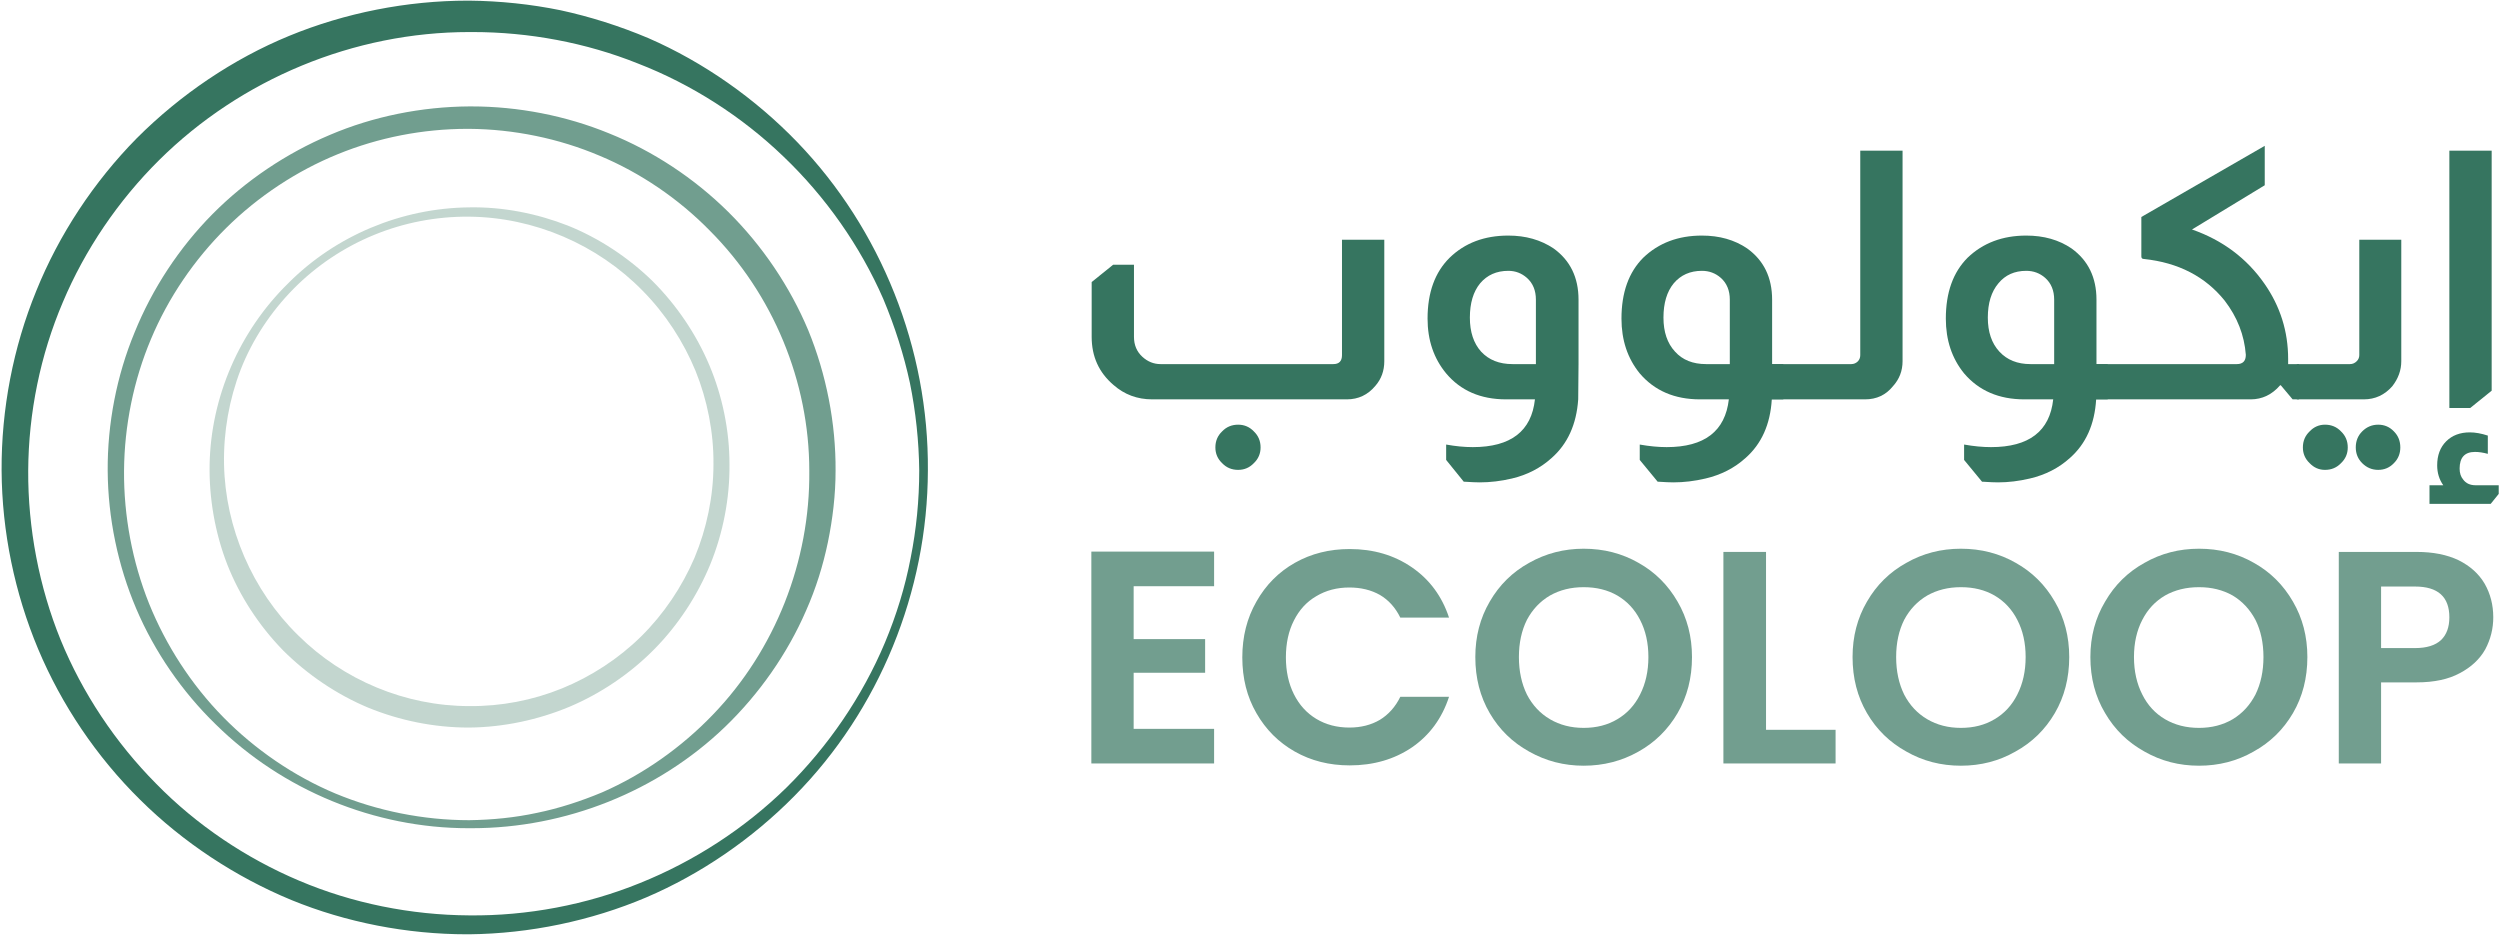
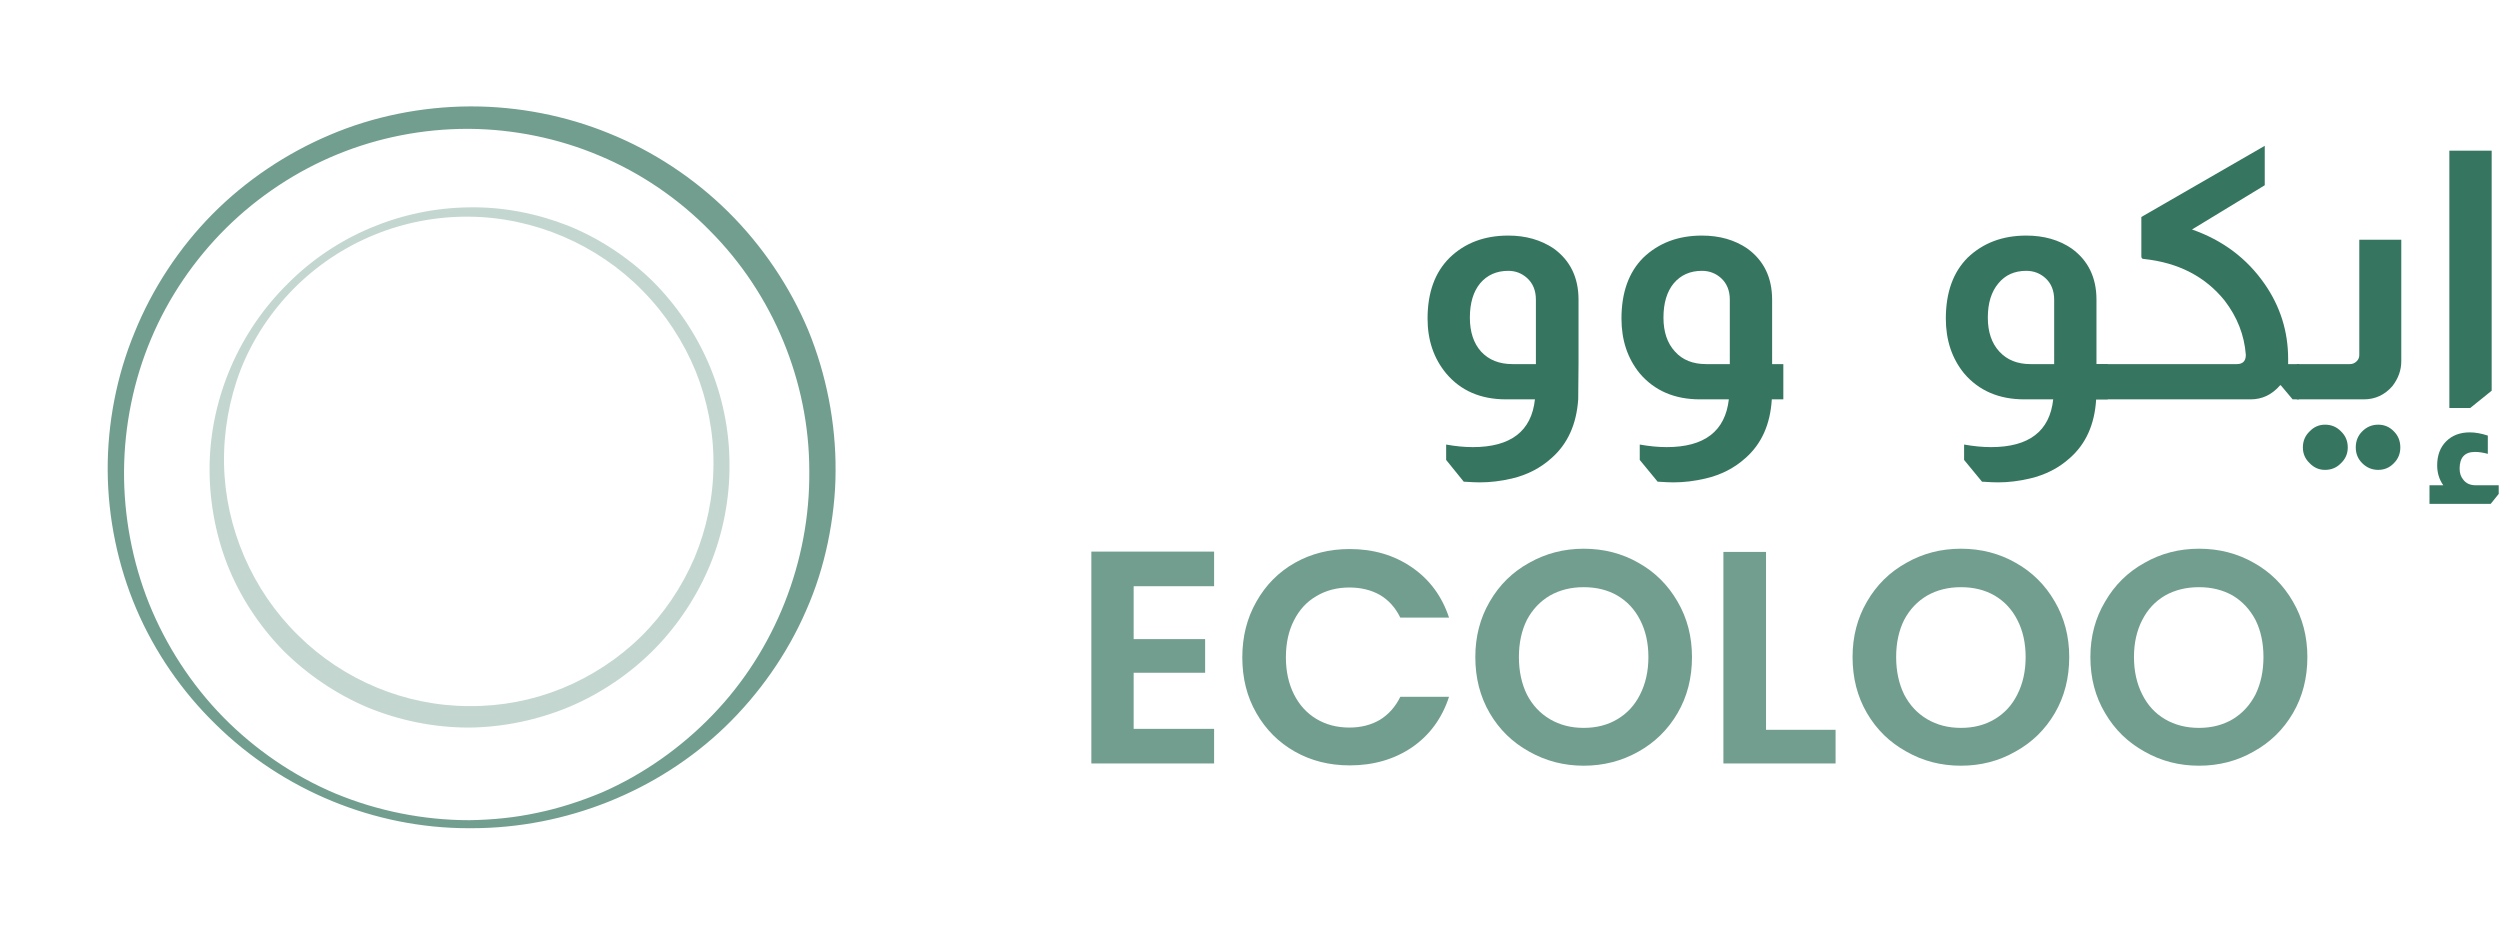
<svg xmlns="http://www.w3.org/2000/svg" width="780" height="292" viewBox="0 0 780 292" fill="none">
-   <path fill-rule="evenodd" clip-rule="evenodd" d="M289.5 146.8C289.4 184.6 274.3 221.6 247.9 248.3C234.7 261.7 218.7 272.7 201.6 280C184.4 287.3 165.3 291.3 146.4 291.5C146.133 291.5 145.9 291.5 145.7 291.5C127 291.5 108 287.8 90.9 280.8C73.5 273.6 57.1 262.8 43.7 249.5C30.2 236.2 19.2 219.9 11.9 202.5C4.6 185.1 0.6 165.9 0.5 146.8C0.4 127.7 4.1 108.4 11.3 90.8C18.4 73.2 29.3 56.7 42.7 43.1C56.3 29.5 72.7 18.4 90.2 11.2C107.7 4 127 0.2 146 0.2C146.133 0.2 146.267 0.2 146.4 0.2C156 0.3 165.6 1.3 174.9 3.2C184.1 5.2 193.3 8.1 202.3 11.9C219.5 19.4 235.6 30.7 248.8 44.4C274.9 71.5 289.8 108.8 289.5 146.8ZM245.3 245.8C258.4 232.9 269.1 217.2 276.1 200.5C279.7 191.9 282.4 183.1 284.1 174.2C285.9 165.2 286.8 156 286.8 146.8C286.7 137.6 285.7 128.4 283.9 119.5C282 110.7 279.2 101.9 275.6 93.3C268.4 76.8 257.6 61.4 244.4 48.8C231.5 36.4 215.8 26.3 199 19.8C182.8 13.3 165 10 147.5 10C147.1 10 146.733 10 146.4 10C110.5 10 75.2 24.6 49.6 50C36.9 62.6 26.5 77.9 19.6 94.3C12.6 110.7 8.9 128.8 8.8 146.8C8.7 164.8 12.2 183.1 18.9 199.6C25.7 216.2 36 231.7 48.7 244.5C61.3 257.4 76.8 267.8 93.4 274.8C109.9 281.8 128.2 285.5 146.4 285.6C164.5 285.8 183 282.3 199.7 275.5C216.6 268.7 232.3 258.5 245.3 245.8Z" fill="#367560" />
  <path opacity="0.7" fill-rule="evenodd" clip-rule="evenodd" d="M252.2 103.1C257.8 116.8 260.8 132 260.7 146.9C260.7 154.4 259.8 161.9 258.3 169.2C256.8 176.4 254.6 183.5 251.5 190.5C245.7 203.9 236.9 216.5 226.2 226.8C205.3 246.9 176.5 258.4 147.2 258.4C146.867 258.4 146.5 258.4 146.1 258.4C116.9 258.4 88.2 246.6 67.3 226C56.8 215.8 48.2 203.3 42.5 189.9C36.8 176.5 33.7 161.7 33.6 146.9C33.5 132.2 36.4 117.2 42 103.7C47.5 90.1 55.9 77.3 66.3 66.8C76.7 56.3 89.4 47.8 102.9 42.1C116.5 36.3 131.5 33.3 146.4 33.2C146.6 33.2 146.833 33.2 147.1 33.2C161.7 33.2 176.6 36.1 190 41.6C203.7 47.1 216.6 55.6 227.2 66.1C237.9 76.7 246.5 89.5 252.2 103.1ZM38.7 146.9C38.6 161 41.3 175.3 46.5 188.3C51.8 201.4 59.7 213.6 69.6 223.7C79.6 233.9 91.8 242.2 104.7 247.6C117.7 253 132.1 255.9 146.4 255.9C153.5 255.8 160.7 255.1 167.6 253.6C174.4 252.2 181.2 250 187.9 247.2C200.7 241.6 212.6 233.2 222.4 223C241.8 202.9 252.8 175.1 252.5 146.9C252.5 119.1 241.2 91.7 221.4 71.9C211.7 62 199.8 53.9 187.1 48.6C174.4 43.2 160.3 40.3 146.4 40.2C146.2 40.2 146 40.2 145.8 40.2C132 40.2 118.1 42.9 105.4 48.1C92.6 53.3 80.5 61.3 70.6 71.1C60.6 81 52.5 92.9 47.1 105.8C41.7 118.6 38.8 132.8 38.7 146.9Z" fill="#367560" />
  <path opacity="0.3" fill-rule="evenodd" clip-rule="evenodd" d="M70.9 176.1C67.1 166.3 65.2 155.5 65.4 144.9C65.8 123.9 74.7 103.3 89.9 88.4C104.7 73.5 125.3 64.9 146.4 64.7C156.9 64.5 167.5 66.6 177.2 70.4C186.9 74.3 196 80.3 203.6 87.7C211.1 95.2 217.2 104.2 221.3 113.9C225.4 123.6 227.6 134.3 227.6 144.9C227.7 155.5 225.6 166.3 221.6 176.1C217.6 185.8 211.6 195 204.1 202.6C196.6 210.2 187.4 216.4 177.7 220.5C167.9 224.6 157.1 226.9 146.4 227C146.333 227 146.267 227 146.2 227C135.4 227 124.7 224.8 114.9 220.8C105.1 216.7 95.9 210.5 88.3 202.9C80.8 195.2 74.8 186 70.9 176.1ZM91.6 90.1C84.4 97.4 78.7 106.1 75.1 115.3C71.5 124.6 69.7 134.8 69.9 144.9C70.3 164.7 78.7 184.2 93 198.2C107.1 212.2 126.5 220.3 146.4 220.3C156.3 220.4 166.2 218.5 175.3 214.8C184.4 211.1 193 205.5 200 198.6C207.1 191.6 212.8 183.1 216.7 174C220.5 164.9 222.6 154.8 222.6 144.9C222.7 135 220.7 124.8 217 115.7C213.2 106.5 207.6 97.9 200.5 90.7C186.4 76.3 166.7 67.8 146.4 67.6C136.1 67.5 125.9 69.5 116.7 73.3C107.4 77.1 98.7 82.9 91.6 90.1Z" fill="#367560" />
  <g opacity="0.7">
    <path d="M353.7 199.4H376V209.9H353.7V227.4H378.8V238.2H340.5V172.1H378.8V182.9H353.7V199.4Z" fill="#367560" />
    <path d="M404 175.6C409.067 172.733 414.767 171.3 421.1 171.3C428.5 171.3 434.967 173.2 440.5 177C446.033 180.8 449.9 186.033 452.1 192.7H436.9C435.367 189.567 433.233 187.2 430.5 185.6C427.767 184.067 424.6 183.3 421 183.3C417.133 183.3 413.7 184.2 410.7 186C407.7 187.733 405.367 190.267 403.7 193.6C402.033 196.867 401.2 200.7 401.2 205.1C401.2 209.433 402.033 213.267 403.7 216.6C405.367 219.933 407.7 222.5 410.7 224.3C413.7 226.1 417.133 227 421 227C424.6 227 427.767 226.2 430.5 224.6C433.233 222.933 435.367 220.533 436.9 217.4H452.1C449.9 224.133 446.033 229.4 440.5 233.2C434.967 236.933 428.5 238.8 421.1 238.8C414.767 238.8 409.067 237.367 404 234.5C398.933 231.633 394.933 227.633 392 222.5C389.067 217.433 387.6 211.633 387.6 205.1C387.6 198.633 389.067 192.833 392 187.7C394.933 182.5 398.933 178.467 404 175.6Z" fill="#367560" />
    <path fill-rule="evenodd" clip-rule="evenodd" d="M464.8 222.5C461.8 217.367 460.3 211.533 460.3 205C460.3 198.6 461.8 192.833 464.8 187.7C467.8 182.5 471.9 178.467 477.1 175.6C482.3 172.667 487.967 171.2 494.1 171.2C500.367 171.2 506.067 172.667 511.2 175.6C516.333 178.467 520.4 182.5 523.4 187.7C526.4 192.833 527.9 198.6 527.9 205C527.9 211.533 526.4 217.367 523.4 222.5C520.4 227.633 516.333 231.633 511.2 234.5C506 237.433 500.3 238.9 494.1 238.9C487.967 238.9 482.3 237.433 477.1 234.5C471.9 231.633 467.8 227.633 464.8 222.5ZM511.7 216.7C513.433 213.3 514.3 209.4 514.3 205C514.3 200.6 513.433 196.733 511.7 193.4C510.033 190.133 507.667 187.6 504.6 185.8C501.6 184.067 498.1 183.2 494.1 183.2C490.167 183.2 486.667 184.067 483.6 185.8C480.533 187.6 478.133 190.133 476.4 193.4C474.733 196.733 473.9 200.6 473.9 205C473.9 209.4 474.733 213.3 476.4 216.7C478.133 220.033 480.533 222.6 483.6 224.4C486.667 226.2 490.167 227.1 494.1 227.1C498.1 227.1 501.6 226.2 504.6 224.4C507.667 222.6 510.033 220.033 511.7 216.7Z" fill="#367560" />
    <path d="M572.7 227.7V238.2H537.7V172.2H551V227.7H572.7Z" fill="#367560" />
    <path fill-rule="evenodd" clip-rule="evenodd" d="M582.5 222.5C579.5 217.367 578 211.533 578 205C578 198.6 579.5 192.833 582.5 187.7C585.5 182.5 589.6 178.467 594.8 175.6C599.933 172.667 605.6 171.2 611.8 171.2C618.067 171.2 623.767 172.667 628.9 175.6C634.033 178.467 638.1 182.5 641.1 187.7C644.1 192.833 645.6 198.6 645.6 205C645.6 211.533 644.1 217.367 641.1 222.5C638.1 227.633 634 231.633 628.8 234.5C623.667 237.433 618 238.9 611.8 238.9C605.6 238.9 599.933 237.433 594.8 234.5C589.6 231.633 585.5 227.633 582.5 222.5ZM629.4 216.7C631.133 213.3 632 209.4 632 205C632 200.6 631.133 196.733 629.4 193.4C627.733 190.133 625.367 187.6 622.3 185.8C619.3 184.067 615.8 183.2 611.8 183.2C607.867 183.2 604.367 184.067 601.3 185.8C598.233 187.6 595.833 190.133 594.1 193.4C592.433 196.733 591.6 200.6 591.6 205C591.6 209.4 592.433 213.3 594.1 216.7C595.833 220.033 598.233 222.6 601.3 224.4C604.367 226.2 607.867 227.1 611.8 227.1C615.8 227.1 619.3 226.2 622.3 224.4C625.367 222.6 627.733 220.033 629.4 216.7Z" fill="#367560" />
    <path fill-rule="evenodd" clip-rule="evenodd" d="M656.8 222.5C653.734 217.367 652.2 211.533 652.2 205C652.2 198.6 653.734 192.833 656.8 187.7C659.8 182.5 663.9 178.467 669.1 175.6C674.234 172.667 679.9 171.2 686.1 171.2C692.367 171.2 698.067 172.667 703.2 175.6C708.334 178.467 712.4 182.5 715.4 187.7C718.4 192.833 719.9 198.6 719.9 205C719.9 211.533 718.4 217.367 715.4 222.5C712.4 227.633 708.3 231.633 703.1 234.5C697.967 237.433 692.3 238.9 686.1 238.9C679.9 238.9 674.234 237.433 669.1 234.5C663.9 231.633 659.8 227.633 656.8 222.5ZM703.7 216.7C705.367 213.3 706.2 209.4 706.2 205C706.2 200.6 705.367 196.733 703.7 193.4C701.967 190.133 699.6 187.6 696.6 185.8C693.534 184.067 690.034 183.2 686.1 183.2C682.1 183.2 678.567 184.067 675.5 185.8C672.433 187.6 670.067 190.133 668.4 193.4C666.667 196.733 665.8 200.6 665.8 205C665.8 209.4 666.667 213.3 668.4 216.7C670.067 220.033 672.433 222.6 675.5 224.4C678.567 226.2 682.1 227.1 686.1 227.1C690.034 227.1 693.534 226.2 696.6 224.4C699.6 222.6 701.967 220.033 703.7 216.7Z" fill="#367560" />
-     <path fill-rule="evenodd" clip-rule="evenodd" d="M767.5 210C763.967 211.933 759.467 212.9 754 212.9H742.9V238.2H729.7V172.2H754C759.133 172.2 763.5 173.067 767.1 174.8C770.7 176.6 773.4 179.033 775.2 182.1C777 185.233 777.9 188.733 777.9 192.6C777.9 196.133 777.067 199.467 775.4 202.6C773.667 205.667 771.033 208.133 767.5 210ZM764.2 192.6C764.2 186.2 760.633 183 753.5 183H742.9V202.2H753.5C757.1 202.2 759.8 201.367 761.6 199.7C763.334 198.033 764.2 195.667 764.2 192.6Z" fill="#367560" />
  </g>
-   <path d="M431.9 74.8V112.7C431.9 115.7 430.967 118.267 429.1 120.4C426.767 123.2 423.8 124.6 420.2 124.6H359.5C354.833 124.6 350.8 123.1 347.4 120.1C342.867 116.233 340.6 111.233 340.6 105.1V88L347.3 82.6H353.8V105.1C353.8 107.633 354.667 109.7 356.4 111.3C358.067 112.833 359.967 113.6 362.1 113.6H416C417.8 113.6 418.7 112.667 418.7 110.8V74.8H431.9ZM386.3 132.5C388.233 132.5 389.867 133.2 391.2 134.6C392.6 135.933 393.3 137.6 393.3 139.6C393.3 141.533 392.6 143.167 391.2 144.5C389.867 145.9 388.233 146.6 386.3 146.6C384.3 146.6 382.633 145.9 381.3 144.5C379.9 143.167 379.2 141.533 379.2 139.6C379.2 137.6 379.9 135.933 381.3 134.6C382.633 133.2 384.3 132.5 386.3 132.5Z" fill="#367560" />
  <path fill-rule="evenodd" clip-rule="evenodd" d="M469.9 124.6C461.967 124.6 455.733 121.9 451.2 116.5C447.333 111.833 445.4 106.133 445.4 99.4C445.4 91.267 447.7 84.933 452.3 80.4C457.033 75.8 463.133 73.5 470.6 73.5C476 73.5 480.7 74.833 484.7 77.5C489.9 81.233 492.5 86.567 492.5 93.5V113.6L492.4 124.6C491.867 132.4 489.1 138.5 484.1 142.9C480.633 146.033 476.5 148.167 471.7 149.3C468.3 150.1 464.967 150.5 461.7 150.5C460.633 150.5 459.067 150.433 457 150.3H456.7L451.2 143.5V138.7C454.133 139.233 456.9 139.5 459.5 139.5C471.367 139.5 477.833 134.533 478.9 124.6H469.9ZM479.2 93.5C479.2 90.633 478.267 88.367 476.4 86.7C474.733 85.233 472.8 84.5 470.6 84.5C466.933 84.5 464 85.8 461.8 88.4C459.667 91 458.6 94.567 458.6 99.1C458.6 103.567 459.767 107.1 462.1 109.7C464.5 112.3 467.767 113.6 471.9 113.6H479.2V93.5Z" fill="#367560" />
  <path fill-rule="evenodd" clip-rule="evenodd" d="M530.4 124.6C522.467 124.6 516.2 121.9 511.6 116.5C507.8 111.833 505.9 106.133 505.9 99.4C505.9 91.267 508.167 84.933 512.7 80.4C517.5 75.8 523.6 73.5 531 73.5C536.467 73.5 541.167 74.833 545.1 77.5C550.3 81.233 552.9 86.567 552.9 93.5V113.6H556.4V124.6H552.8C552.333 132.4 549.6 138.5 544.6 142.9C541.133 146.033 536.967 148.167 532.1 149.3C528.7 150.1 525.367 150.5 522.1 150.5C521.033 150.5 519.5 150.433 517.5 150.3H517.2L511.6 143.5V138.7C514.6 139.233 517.4 139.5 520 139.5C531.8 139.5 538.267 134.533 539.4 124.6H530.4ZM539.7 93.5C539.7 90.633 538.767 88.367 536.9 86.7C535.233 85.233 533.267 84.5 531 84.5C527.333 84.5 524.4 85.8 522.2 88.4C520.067 91 519 94.567 519 99.1C519 103.567 520.2 107.1 522.6 109.7C524.933 112.3 528.167 113.6 532.3 113.6H539.7V93.5Z" fill="#367560" />
-   <path d="M593.6 47V112.7C593.6 115.7 592.6 118.3 590.6 120.5C588.4 123.233 585.5 124.6 581.9 124.6H541.6V113.6H577.6C578.4 113.6 579.1 113.3 579.7 112.7C580.167 112.167 580.4 111.533 580.4 110.8V47H593.6Z" fill="#367560" />
  <path fill-rule="evenodd" clip-rule="evenodd" d="M631.6 124.6C623.667 124.6 617.4 121.9 612.8 116.5C609 111.833 607.1 106.133 607.1 99.4C607.1 91.267 609.367 84.933 613.9 80.4C618.7 75.8 624.8 73.5 632.2 73.5C637.667 73.5 642.367 74.833 646.3 77.5C651.5 81.233 654.1 86.567 654.1 93.5V113.6H657.6V124.6H654C653.533 132.4 650.8 138.5 645.8 142.9C642.333 146.033 638.167 148.167 633.3 149.3C629.9 150.1 626.6 150.5 623.4 150.5C622.267 150.5 620.7 150.433 618.7 150.3H618.4L612.8 143.5V138.7C615.8 139.233 618.6 139.5 621.2 139.5C633.067 139.5 639.533 134.533 640.6 124.6H631.6ZM640.9 93.5C640.9 90.633 639.967 88.367 638.1 86.7C636.433 85.233 634.467 84.5 632.2 84.5C628.533 84.5 625.633 85.8 623.5 88.4C621.3 91 620.2 94.567 620.2 99.1C620.2 103.567 621.4 107.1 623.8 109.7C626.2 112.3 629.433 113.6 633.5 113.6H640.9V93.5Z" fill="#367560" />
  <path d="M706.6 45.5V57.8L683.9 71.6C693.433 74.933 700.967 80.567 706.5 88.5C711.433 95.567 713.9 103.4 713.9 112C713.9 112.2 713.9 112.467 713.9 112.8C713.9 113.133 713.9 113.4 713.9 113.6H717.3V124.6H715.3L711.6 120.2H711.4C708.867 123.133 705.8 124.6 702.2 124.6H645.2V113.6H697.9C699.767 113.6 700.7 112.633 700.7 110.7C700.234 104.567 698.034 98.933 694.1 93.8C688.034 86.267 679.633 81.933 668.9 80.8C668.367 80.8 668.1 80.533 668.1 80V67.7L706.6 45.5Z" fill="#367560" />
  <path d="M749.2 74.8V112.7C749.2 115.5 748.267 118.1 746.4 120.5C744 123.233 741.033 124.6 737.5 124.6H716.6V113.6H733.2C734 113.6 734.7 113.3 735.3 112.7C735.833 112.167 736.1 111.533 736.1 110.8V74.8H749.2ZM725.4 132.5C727.4 132.5 729.067 133.2 730.4 134.6C731.8 135.933 732.5 137.6 732.5 139.6C732.5 141.533 731.8 143.167 730.4 144.5C729.067 145.9 727.4 146.6 725.4 146.6C723.533 146.6 721.933 145.9 720.6 144.5C719.2 143.167 718.5 141.533 718.5 139.6C718.5 137.6 719.2 135.933 720.6 134.6C721.933 133.2 723.533 132.5 725.4 132.5ZM742 132.5C743.933 132.5 745.567 133.2 746.9 134.6C748.233 135.933 748.9 137.6 748.9 139.6C748.9 141.533 748.233 143.167 746.9 144.5C745.567 145.9 743.933 146.6 742 146.6C740.067 146.6 738.4 145.9 737 144.5C735.667 143.167 735 141.533 735 139.6C735 137.6 735.667 135.933 737 134.6C738.4 133.2 740.067 132.5 742 132.5Z" fill="#367560" />
  <path d="M762.3 151.4C761.033 149.6 760.4 147.533 760.4 145.2C760.4 142.067 761.333 139.567 763.2 137.7C765.067 135.833 767.533 134.9 770.6 134.9C772.267 134.9 774.133 135.233 776.2 135.9V141.6C774.733 141.2 773.4 141 772.2 141C769 141 767.4 142.733 767.4 146.2C767.4 147.6 767.767 148.733 768.5 149.6C769.367 150.8 770.667 151.4 772.4 151.4H779.6V154.1L777.1 157.2H758V151.4H762.3ZM777.4 47V121.9L770.7 127.3H764.2V47H777.4Z" fill="#367560" />
</svg>